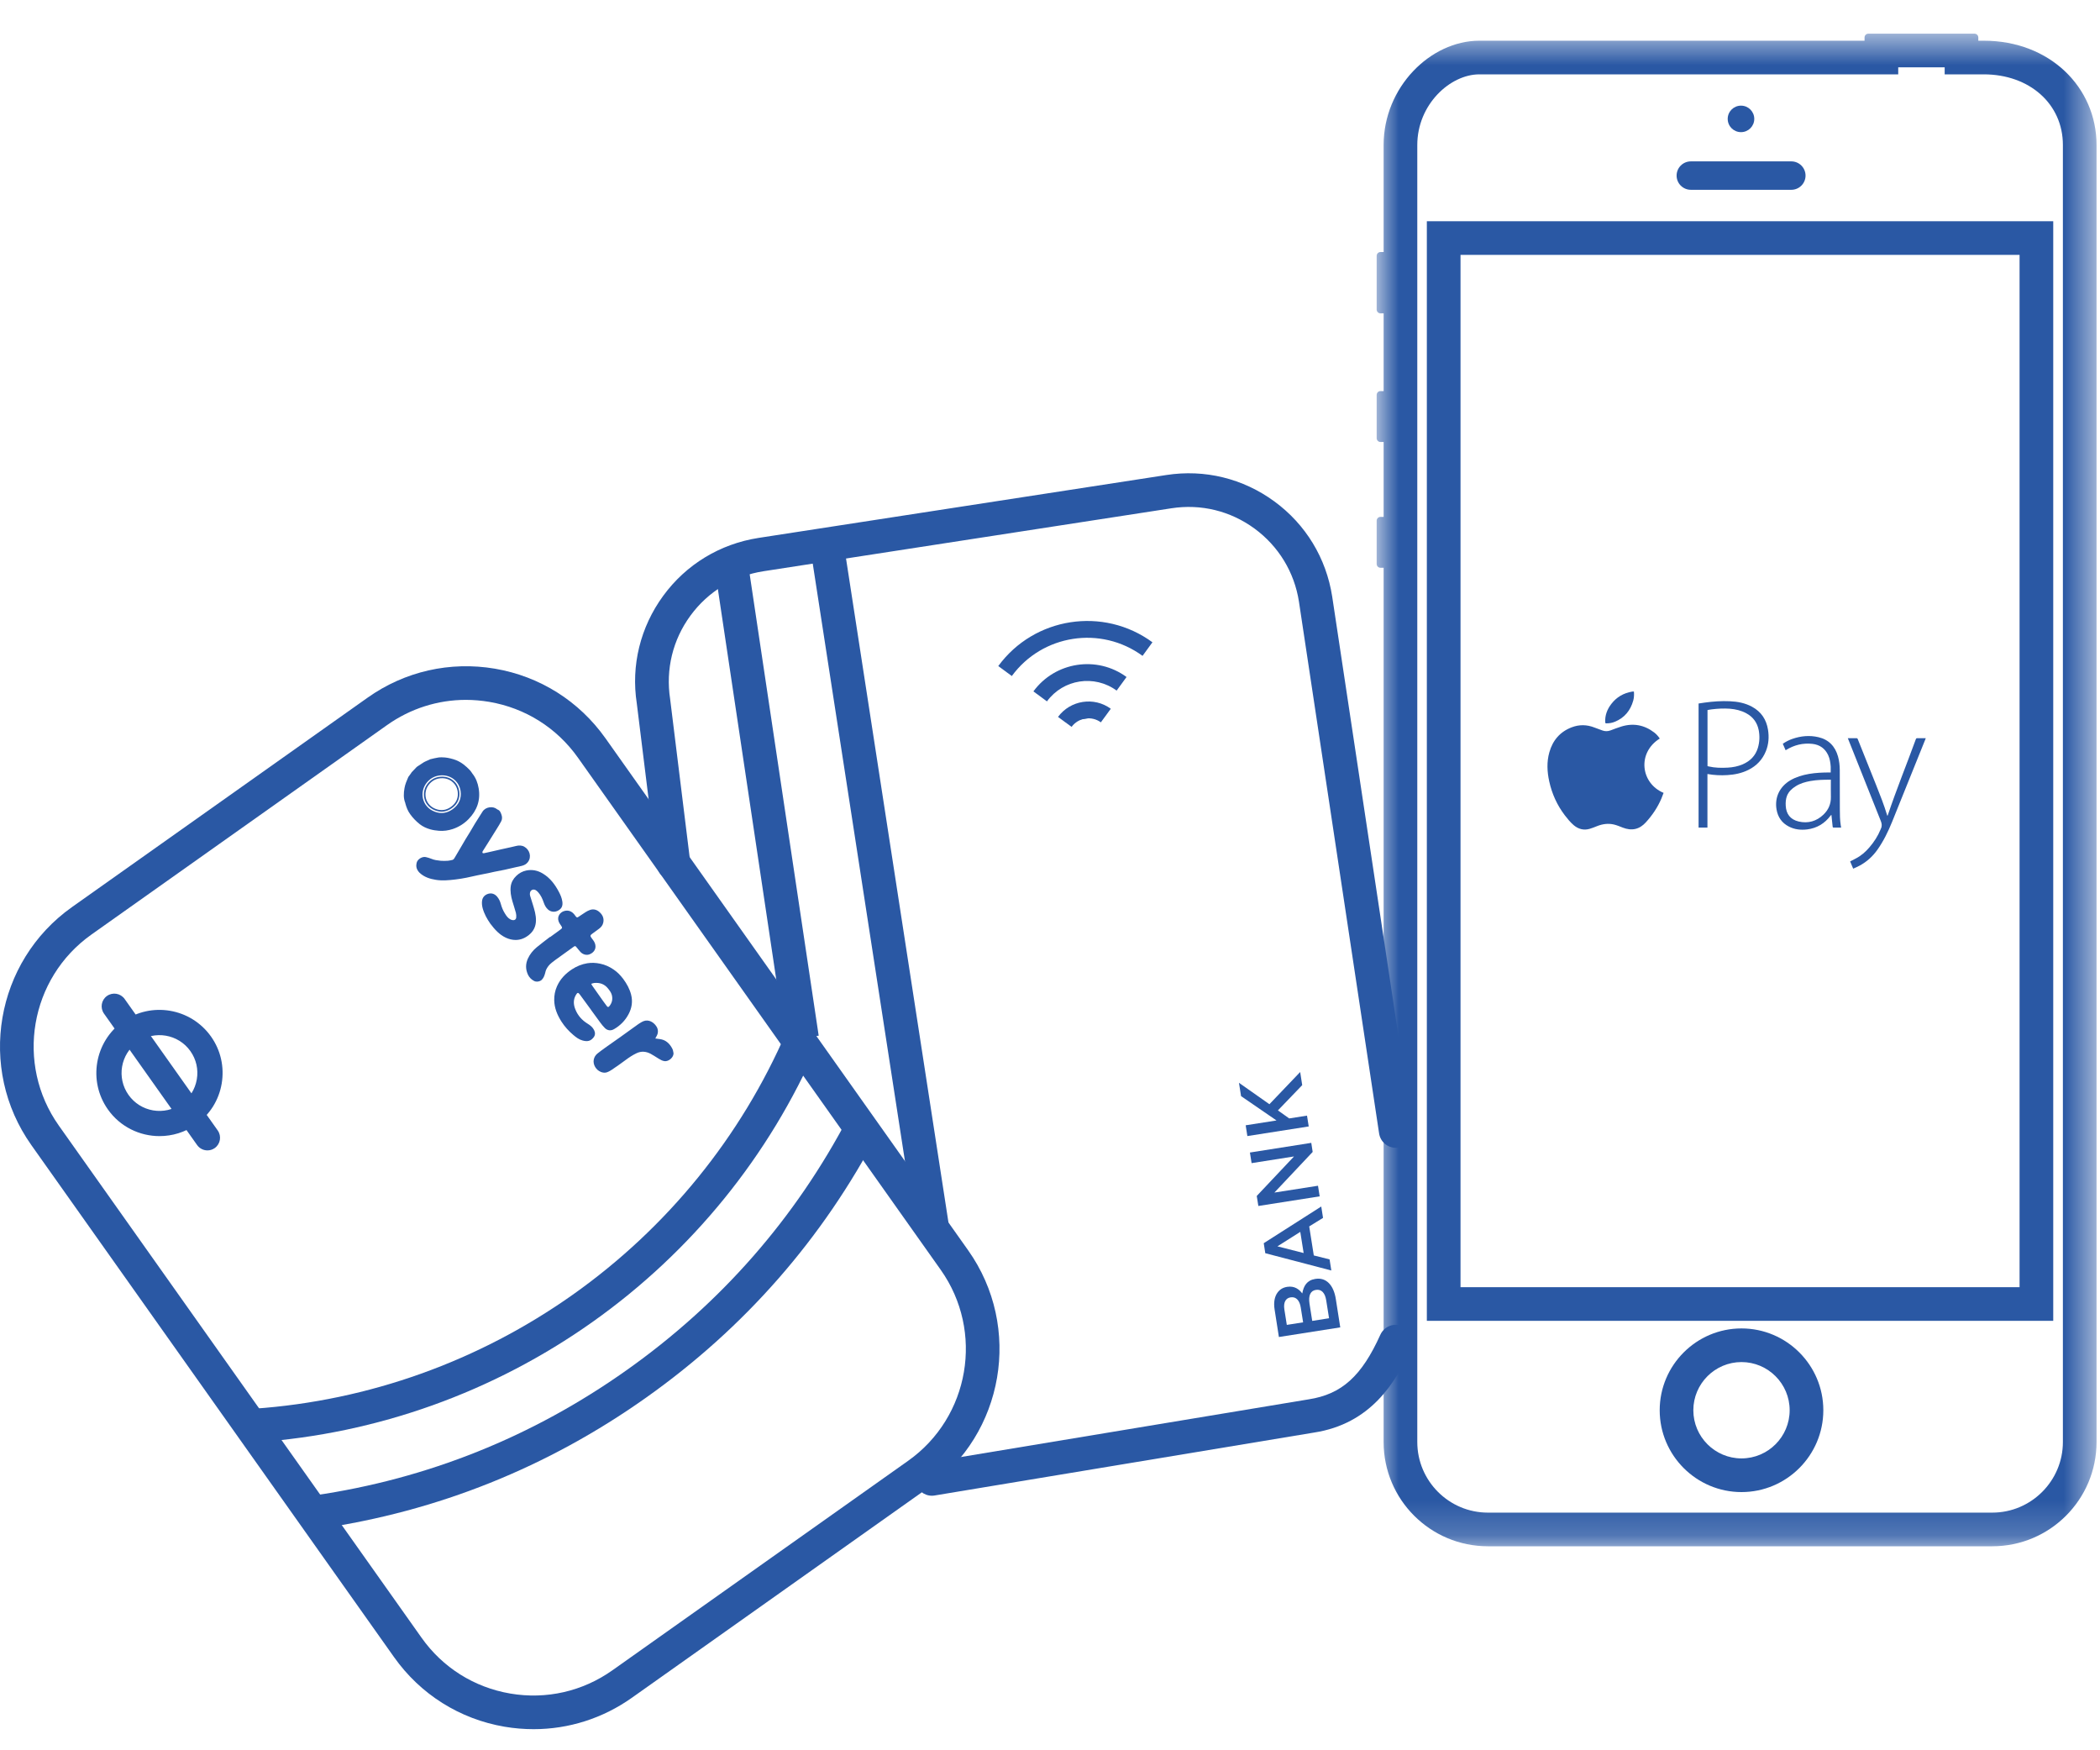
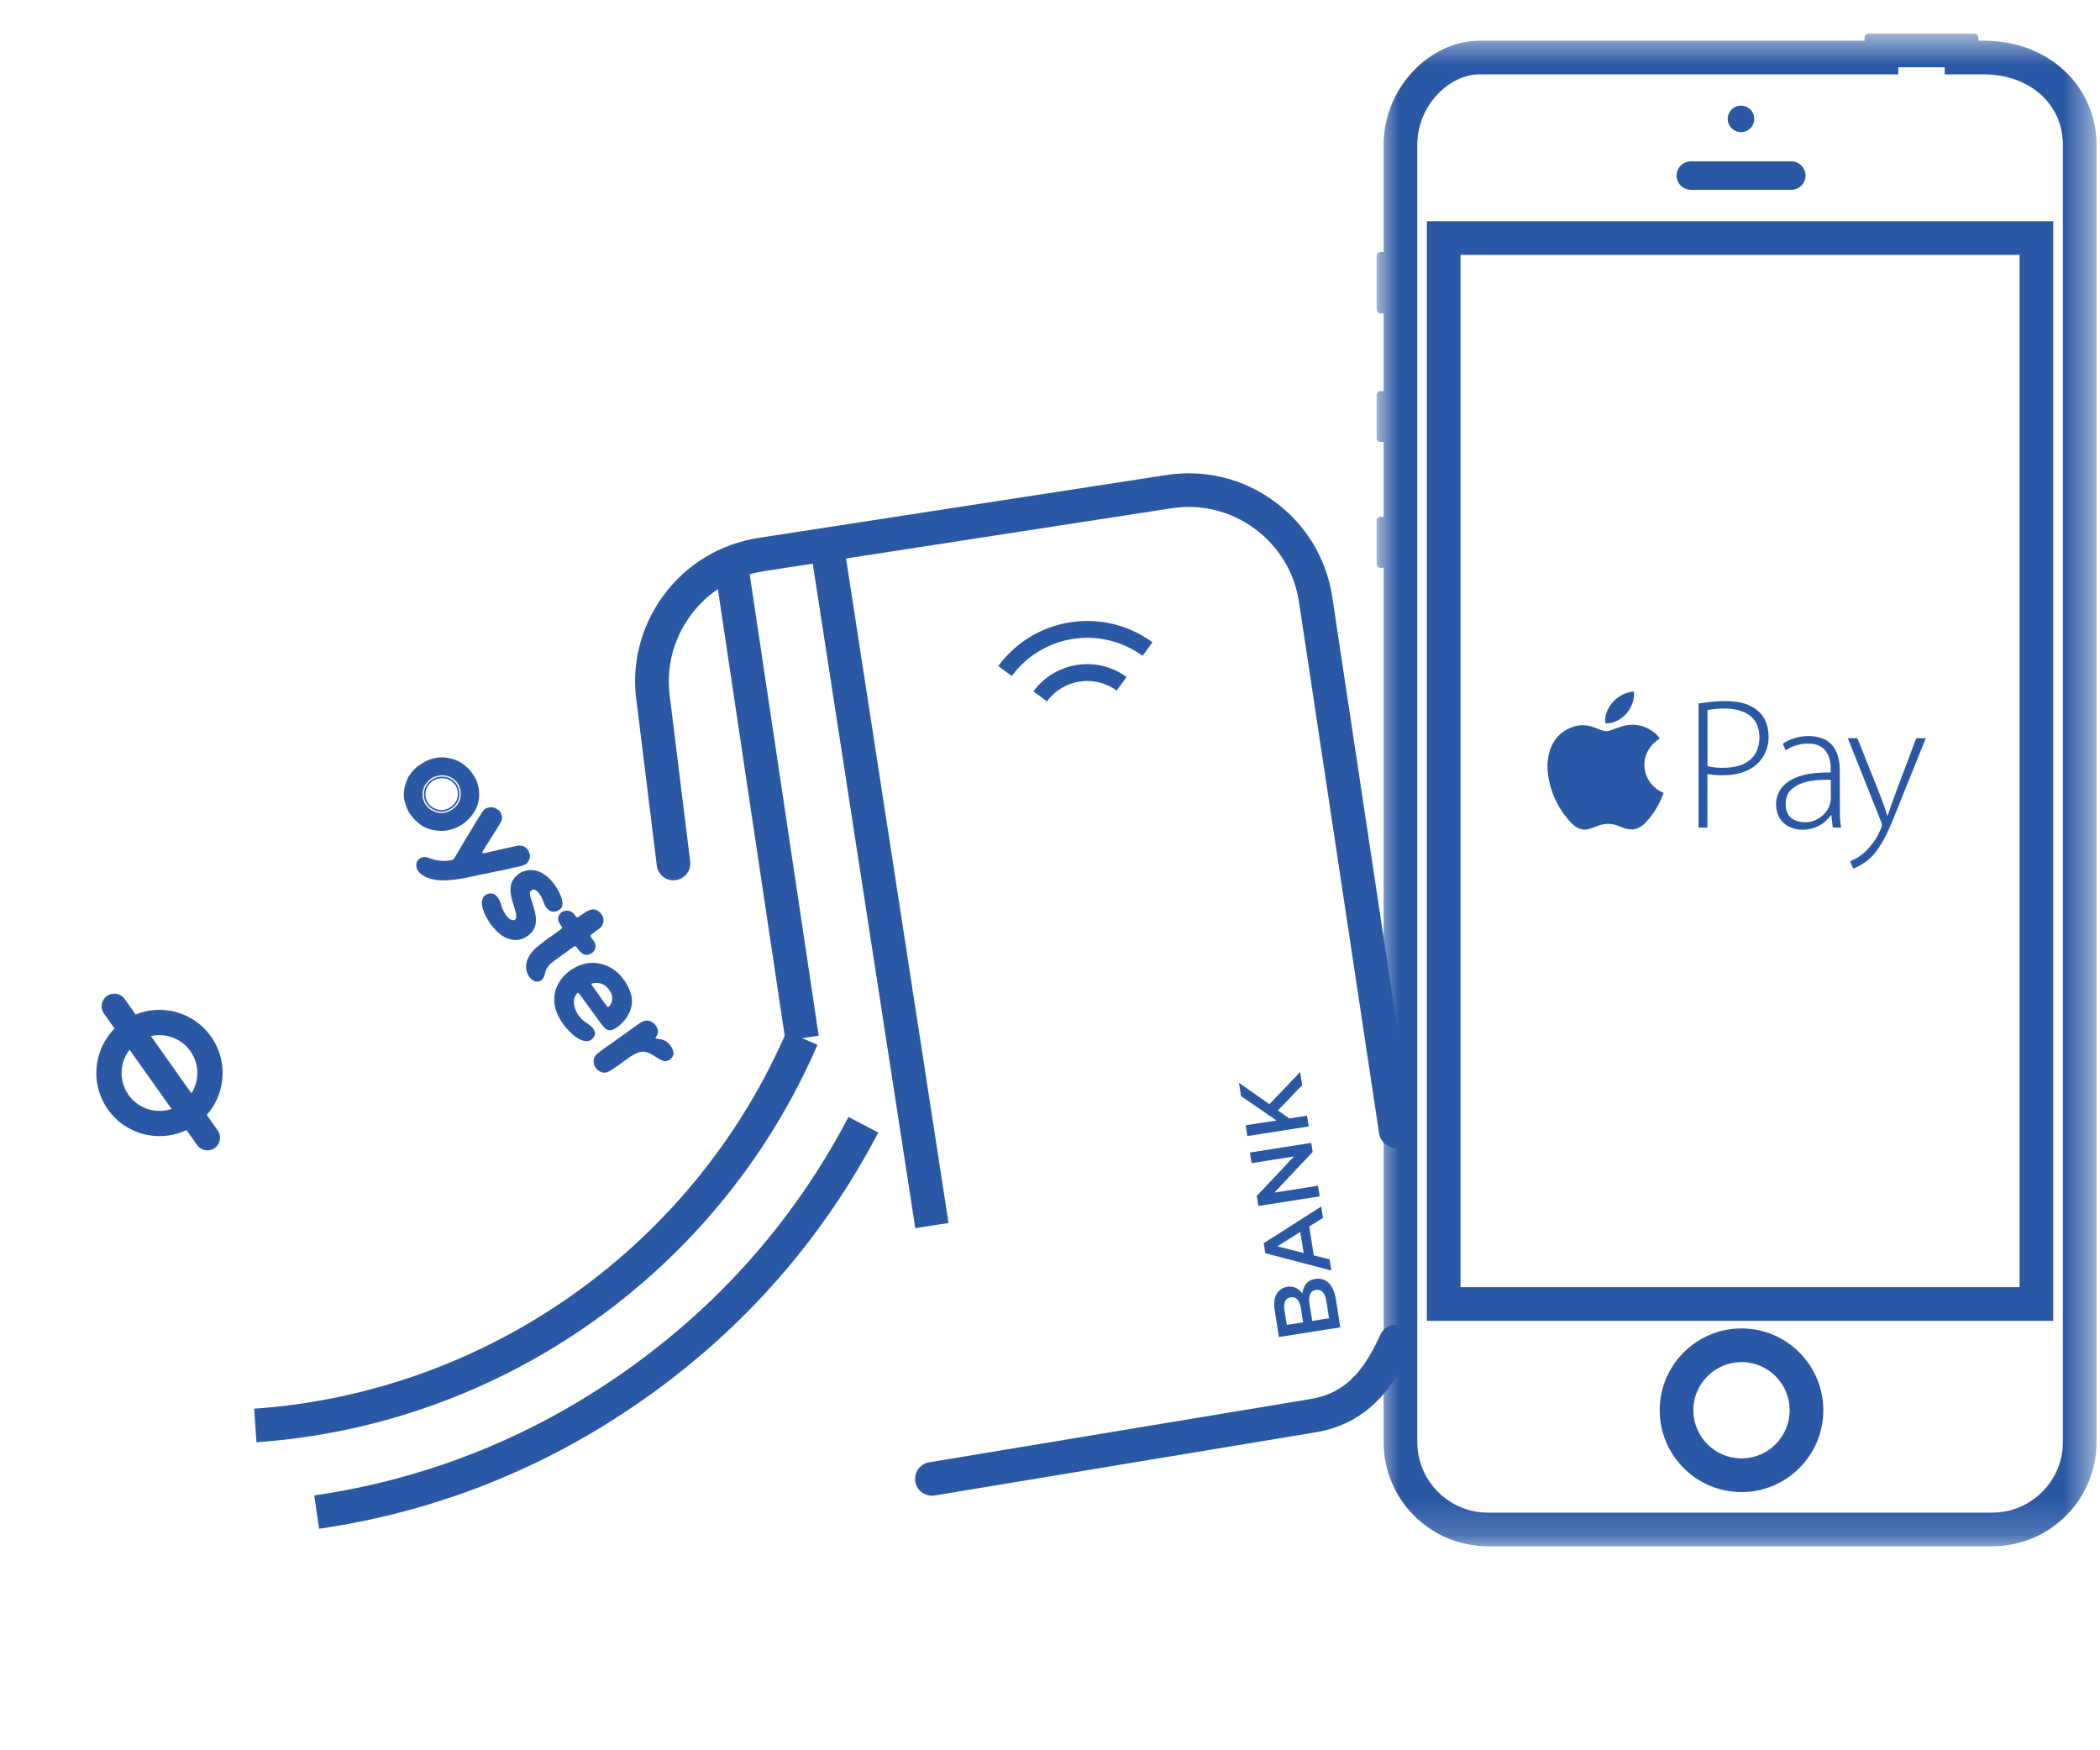
<svg xmlns="http://www.w3.org/2000/svg" xmlns:xlink="http://www.w3.org/1999/xlink" width="60px" height="50px" viewBox="0 0 60 50" version="1.1">
  <title>Page 1</title>
  <desc>Created with Sketch.</desc>
  <defs>
    <polygon id="path-1" points="21.439 0.603 0.871 0.603 0.871 43.813 21.439 43.813" />
  </defs>
  <g id="Page-1" stroke="none" stroke-width="1" fill="none" fill-rule="evenodd">
    <g>
      <path d="M26.626,42.728 C26.395,42.728 26.191,42.562 26.152,42.326 C26.109,42.065 26.286,41.816 26.547,41.773 L37.39,39.975 C38.334,39.829 38.906,39.312 39.439,38.128 C39.55,37.886 39.837,37.779 40.075,37.888 C40.317,37.997 40.426,38.281 40.316,38.523 C39.871,39.511 39.153,40.676 37.543,40.924 L26.706,42.721 C26.679,42.726 26.652,42.728 26.626,42.728" id="Fill-1" fill="#2A58A4" />
      <path d="M39.877,32.788 C39.643,32.788 39.439,32.617 39.403,32.379 L37.113,17.189 C36.983,16.347 36.532,15.605 35.844,15.1 C35.156,14.596 34.316,14.389 33.468,14.52 L21.816,16.318 C20.972,16.448 20.23,16.899 19.726,17.588 C19.222,18.276 19.017,19.119 19.146,19.963 L19.719,24.607 C19.752,24.87 19.565,25.11 19.301,25.142 C19.039,25.181 18.798,24.988 18.766,24.724 L18.194,20.094 C18.026,19.012 18.294,17.915 18.95,17.019 C19.606,16.123 20.572,15.538 21.669,15.367 L33.322,13.57 C34.422,13.399 35.517,13.669 36.412,14.325 C37.308,14.981 37.893,15.946 38.063,17.043 L40.353,32.235 C40.392,32.498 40.213,32.742 39.949,32.783 C39.925,32.786 39.901,32.788 39.877,32.788" id="Fill-3" fill="#2A58A4" />
-       <path d="M30.423,20.622 C30.697,20.248 31.222,20.167 31.595,20.441" id="Fill-5" fill="#2A58A4" />
-       <path d="M30.617,20.764 L30.229,20.48 C30.581,20.002 31.258,19.896 31.737,20.247 L31.453,20.635 C31.189,20.441 30.813,20.499 30.617,20.764" id="Fill-7" fill="#2A58A4" />
      <path d="M29.913,20.036 L29.526,19.751 C30.146,18.904 31.342,18.719 32.187,19.34 L31.904,19.728 C31.269,19.263 30.378,19.401 29.913,20.036" id="Fill-9" fill="#2A58A4" />
      <path d="M28.909,19.312 L28.522,19.027 C29.55,17.625 31.525,17.32 32.927,18.348 L32.644,18.736 C31.454,17.864 29.78,18.123 28.909,19.312" id="Fill-11" fill="#2A58A4" />
      <polygon id="Fill-13" fill="#2A58A4" points="26.151 35.084 23.148 15.626 24.099 15.48 27.101 34.937" />
      <polygon id="Fill-15" fill="#2A58A4" points="22.44 29.728 20.394 16.049 21.345 15.907 23.391 29.586" />
      <g id="Group-19" transform="translate(38.462, 0.359)">
        <mask id="mask-2" fill="white">
          <use xlink:href="#path-1" />
        </mask>
        <g id="Clip-18" />
        <path d="M17.953,0.603 L14.919,0.603 C14.86,0.603 14.811,0.651 14.811,0.711 L14.811,0.804 L3.806,0.804 C2.404,0.804 1.07,2.137 1.07,3.783 L1.07,6.841 L0.98,6.841 C0.92,6.841 0.871,6.889 0.871,6.95 L0.871,8.485 C0.871,8.544 0.92,8.592 0.98,8.592 L1.07,8.592 L1.07,10.813 L0.98,10.813 C0.92,10.813 0.871,10.862 0.871,10.922 L0.871,12.159 C0.871,12.219 0.92,12.267 0.98,12.267 L1.07,12.267 L1.07,14.407 L0.98,14.407 C0.92,14.407 0.871,14.456 0.871,14.515 L0.871,15.752 C0.871,15.812 0.92,15.86 0.98,15.86 L1.07,15.86 L1.07,40.834 C1.07,42.48 2.404,43.813 4.05,43.813 L18.46,43.813 C20.106,43.813 21.439,42.48 21.439,40.834 L21.439,3.783 C21.439,2.137 20.106,0.804 18.216,0.804 L18.061,0.804 L18.061,0.711 C18.061,0.651 18.012,0.603 17.953,0.603 M17.1,1.564 L17.1,1.765 L18.061,1.765 L18.216,1.765 C19.527,1.765 20.478,2.613 20.478,3.783 L20.478,40.834 C20.478,41.946 19.573,42.852 18.46,42.852 L4.05,42.852 C2.936,42.852 2.032,41.946 2.032,40.834 L2.032,15.86 L2.032,14.899 L2.032,14.407 L2.032,12.267 L2.032,11.306 L2.032,10.813 L2.032,8.592 L2.032,7.631 L2.032,6.841 L2.032,3.783 C2.032,2.628 2.968,1.765 3.806,1.765 L14.811,1.765 L15.773,1.765 L15.773,1.564 L17.1,1.564" id="Fill-17" fill="#2A58A4" mask="url(#mask-2)" />
      </g>
      <path d="M49.757,38.91 C48.999,38.91 48.381,39.528 48.381,40.286 C48.381,41.045 48.999,41.662 49.757,41.662 C50.516,41.662 51.133,41.045 51.133,40.286 C51.133,39.528 50.516,38.91 49.757,38.91 M49.757,42.624 C48.469,42.624 47.42,41.575 47.42,40.286 C47.42,38.998 48.469,37.949 49.757,37.949 C51.046,37.949 52.095,38.998 52.095,40.286 C52.095,41.575 51.046,42.624 49.757,42.624" id="Fill-20" fill="#2A58A4" />
      <path d="M51.587,5.016 C51.587,5.24 51.405,5.422 51.18,5.422 L48.31,5.422 C48.085,5.422 47.903,5.24 47.903,5.016 C47.903,4.792 48.085,4.61 48.31,4.61 L51.18,4.61 C51.405,4.61 51.587,4.792 51.587,5.016" id="Fill-22" fill="#2A58A4" />
      <path d="M50.122,3.396 C50.122,3.606 49.952,3.775 49.743,3.775 C49.533,3.775 49.363,3.606 49.363,3.396 C49.363,3.187 49.533,3.018 49.743,3.018 C49.952,3.018 50.122,3.187 50.122,3.396" id="Fill-24" fill="#2A58A4" />
      <path d="M58.664,6.32 L57.702,6.32 L41.729,6.32 L40.767,6.32 L40.767,7.281 L40.767,21.557 L40.767,36.771 L40.767,37.732 L41.729,37.732 L57.702,37.732 L58.664,37.732 L58.664,36.771 L58.664,20.839 L58.664,7.281 L58.664,6.32 Z M57.702,7.281 L57.702,20.839 L57.702,36.771 L41.729,36.771 L41.729,21.557 L41.729,7.281 L57.702,7.281 Z" id="Fill-26" fill="#2A58A4" />
      <path d="M47.422,21.098 C46.773,21.501 46.872,22.373 47.531,22.65 C47.51,22.704 47.49,22.759 47.468,22.813 C47.359,23.068 47.206,23.293 47.02,23.496 C46.94,23.583 46.845,23.651 46.728,23.679 C46.604,23.708 46.485,23.688 46.367,23.643 C46.283,23.61 46.199,23.575 46.113,23.554 C45.948,23.515 45.787,23.538 45.63,23.6 C45.56,23.628 45.489,23.657 45.416,23.678 C45.246,23.726 45.095,23.684 44.962,23.572 C44.866,23.489 44.787,23.392 44.71,23.292 C44.489,23.002 44.342,22.678 44.264,22.323 C44.203,22.046 44.189,21.767 44.267,21.491 C44.363,21.151 44.57,20.906 44.903,20.778 C45.12,20.694 45.339,20.698 45.555,20.783 C45.63,20.813 45.707,20.839 45.783,20.867 C45.859,20.894 45.935,20.894 46.012,20.866 C46.114,20.828 46.216,20.788 46.32,20.756 C46.664,20.649 46.979,20.708 47.265,20.926 C47.326,20.973 47.377,21.032 47.422,21.098" id="Fill-28" fill="#2A58A4" />
      <path d="M48.786,21.886 C48.798,21.889 48.807,21.892 48.817,21.894 C48.997,21.936 49.179,21.939 49.362,21.929 C49.511,21.921 49.657,21.893 49.795,21.833 C50.007,21.74 50.156,21.59 50.225,21.365 C50.275,21.197 50.281,21.028 50.249,20.858 C50.206,20.642 50.088,20.481 49.894,20.376 C49.747,20.296 49.588,20.259 49.423,20.246 C49.251,20.234 49.078,20.242 48.906,20.264 C48.866,20.268 48.826,20.277 48.786,20.284 L48.786,21.886 Z M48.784,22.111 L48.784,23.641 L48.531,23.641 L48.531,20.097 C48.589,20.089 48.647,20.079 48.704,20.071 C48.943,20.038 49.181,20.021 49.422,20.032 C49.646,20.042 49.863,20.082 50.062,20.192 C50.321,20.333 50.467,20.555 50.514,20.843 C50.548,21.052 50.534,21.259 50.454,21.458 C50.356,21.7 50.187,21.878 49.953,21.994 C49.764,22.088 49.562,22.129 49.353,22.142 C49.164,22.154 48.976,22.145 48.784,22.111 L48.784,22.111 Z" id="Fill-30" fill="#2A58A4" />
      <path d="M52.31,22.274 C52.112,22.273 51.918,22.277 51.727,22.311 C51.578,22.338 51.433,22.379 51.305,22.461 C51.197,22.528 51.106,22.612 51.057,22.734 C51.022,22.826 51.015,22.922 51.021,23.021 C51.034,23.248 51.148,23.411 51.391,23.468 C51.657,23.53 51.901,23.462 52.1,23.27 C52.241,23.134 52.315,22.967 52.311,22.768 C52.308,22.614 52.31,22.461 52.31,22.307 L52.31,22.274 Z M52.604,23.642 C52.527,23.642 52.453,23.643 52.379,23.641 C52.373,23.641 52.363,23.627 52.362,23.62 C52.35,23.512 52.339,23.404 52.328,23.297 C52.328,23.292 52.327,23.288 52.325,23.277 C52.315,23.286 52.308,23.291 52.304,23.297 C52.136,23.524 51.912,23.659 51.632,23.694 C51.453,23.715 51.279,23.698 51.114,23.614 C50.912,23.511 50.796,23.345 50.758,23.123 C50.7,22.777 50.849,22.47 51.154,22.29 C51.319,22.194 51.499,22.142 51.684,22.109 C51.88,22.075 52.077,22.067 52.275,22.067 L52.306,22.067 C52.306,22.01 52.308,21.955 52.306,21.902 C52.298,21.79 52.282,21.679 52.235,21.575 C52.146,21.383 51.994,21.274 51.784,21.25 C51.514,21.22 51.263,21.281 51.032,21.424 C51.029,21.426 51.025,21.429 51.018,21.433 C50.991,21.371 50.964,21.31 50.937,21.247 C51.022,21.189 51.111,21.142 51.207,21.109 C51.452,21.023 51.703,21 51.955,21.059 C52.25,21.127 52.432,21.321 52.514,21.608 C52.55,21.735 52.564,21.866 52.565,21.997 C52.566,22.372 52.565,22.745 52.567,23.119 C52.567,23.271 52.569,23.422 52.592,23.572 C52.596,23.594 52.6,23.616 52.604,23.642 L52.604,23.642 Z" id="Fill-32" fill="#2A58A4" />
      <path d="M52.861,24.608 C52.916,24.579 52.969,24.552 53.022,24.525 C53.175,24.446 53.301,24.336 53.412,24.206 C53.544,24.052 53.654,23.884 53.731,23.694 C53.734,23.688 53.736,23.681 53.739,23.674 C53.776,23.601 53.768,23.531 53.738,23.455 C53.425,22.675 53.115,21.893 52.805,21.113 C52.802,21.106 52.799,21.099 52.795,21.088 L52.827,21.088 C52.897,21.088 52.966,21.089 53.037,21.088 C53.059,21.087 53.07,21.092 53.079,21.115 C53.252,21.551 53.426,21.987 53.602,22.422 C53.715,22.706 53.828,22.99 53.916,23.282 C53.918,23.289 53.921,23.294 53.927,23.308 C53.934,23.295 53.938,23.289 53.939,23.282 C54.184,22.551 54.475,21.839 54.739,21.115 C54.747,21.093 54.758,21.087 54.781,21.088 C54.86,21.089 54.938,21.088 55.021,21.088 C55.017,21.099 55.014,21.108 55.012,21.115 C54.694,21.904 54.377,22.692 54.059,23.48 C53.946,23.759 53.814,24.028 53.64,24.275 C53.505,24.465 53.337,24.619 53.129,24.73 C53.071,24.762 53.01,24.787 52.948,24.815 C52.918,24.744 52.889,24.677 52.861,24.608" id="Fill-34" fill="#2A58A4" />
      <path d="M46.683,19.755 C46.691,19.844 46.687,19.93 46.664,20.014 C46.584,20.298 46.415,20.505 46.14,20.618 C46.062,20.651 45.979,20.664 45.894,20.664 C45.872,20.664 45.865,20.656 45.864,20.634 C45.852,20.435 45.92,20.262 46.039,20.108 C46.189,19.912 46.39,19.798 46.633,19.757 C46.64,19.756 46.649,19.755 46.657,19.755 L46.683,19.755" id="Fill-36" fill="#2A58A4" />
      <g id="Group-40" transform="translate(0, 18.628)" fill="#2A58A4">
-         <path d="M13.312,1.365 C12.509,1.365 11.727,1.612 11.058,2.086 L2.611,8.07 C0.851,9.318 0.432,11.765 1.681,13.527 L12.043,28.155 C12.647,29.009 13.547,29.575 14.578,29.751 C15.608,29.927 16.646,29.691 17.499,29.086 L25.946,23.103 C27.707,21.856 28.125,19.408 26.877,17.646 L16.514,3.018 C15.91,2.165 15.01,1.598 13.979,1.422 C13.757,1.385 13.533,1.365 13.312,1.365 M15.247,30.769 C14.971,30.769 14.694,30.746 14.416,30.699 C13.133,30.48 12.01,29.773 11.258,28.71 L0.895,14.083 C-0.659,11.889 -0.138,8.839 2.056,7.285 L10.503,1.302 C11.565,0.549 12.858,0.257 14.141,0.474 C15.425,0.693 16.546,1.4 17.299,2.462 L27.662,17.09 C29.216,19.285 28.695,22.334 26.502,23.887 L18.055,29.871 C17.222,30.461 16.248,30.769 15.247,30.769" id="Fill-38" />
-       </g>
+         </g>
      <path d="M9.118,43.671 L8.978,42.72 C12.216,42.249 15.219,41.044 17.905,39.14 C20.593,37.237 22.725,34.803 24.242,31.908 L25.094,32.353 C23.505,35.386 21.274,37.933 18.461,39.925 C15.65,41.917 12.505,43.178 9.118,43.671" id="Fill-41" fill="#2A58A4" />
      <path d="M7.328,41.201 L7.262,40.242 C10.533,40.014 13.683,38.885 16.374,36.979 C19.064,35.073 21.173,32.475 22.474,29.466 L23.356,29.847 C21.986,33.018 19.763,35.756 16.929,37.764 C14.096,39.771 10.776,40.96 7.328,41.201" id="Fill-43" fill="#2A58A4" />
      <path d="M5.927,32.863 C5.814,32.863 5.703,32.81 5.632,32.711 L2.97,28.954 C2.856,28.791 2.894,28.566 3.057,28.451 C3.22,28.336 3.444,28.375 3.56,28.536 L6.221,32.294 C6.336,32.457 6.297,32.682 6.135,32.797 C6.071,32.842 5.999,32.863 5.927,32.863" id="Fill-45" fill="#2A58A4" />
      <path d="M3.93,29.769 C3.442,30.114 3.327,30.791 3.672,31.278 C3.839,31.514 4.088,31.671 4.373,31.72 C4.659,31.769 4.946,31.703 5.182,31.535 C5.417,31.369 5.574,31.12 5.623,30.834 C5.672,30.55 5.607,30.262 5.439,30.026 C5.094,29.54 4.416,29.425 3.93,29.769 M4.558,32.455 C3.992,32.455 3.435,32.191 3.084,31.695 C2.509,30.883 2.702,29.755 3.513,29.18 C4.326,28.605 5.452,28.799 6.028,29.609 C6.307,30.002 6.414,30.481 6.334,30.955 C6.253,31.431 5.991,31.846 5.598,32.125 C5.283,32.349 4.918,32.455 4.558,32.455" id="Fill-47" fill="#2A58A4" />
      <path d="M16.892,28.105 C16.909,28.135 16.919,28.156 16.933,28.174 C17.032,28.315 17.131,28.456 17.231,28.596 C17.265,28.644 17.3,28.693 17.337,28.74 C17.368,28.777 17.383,28.776 17.414,28.739 C17.489,28.644 17.511,28.54 17.48,28.421 C17.46,28.349 17.415,28.292 17.37,28.236 C17.268,28.109 17.133,28.065 16.974,28.081 C16.95,28.083 16.927,28.094 16.892,28.105 L16.892,28.105 Z M16.892,28.855 C16.783,28.708 16.677,28.559 16.568,28.412 C16.52,28.346 16.498,28.349 16.456,28.42 C16.373,28.559 16.383,28.701 16.442,28.843 C16.512,29.015 16.631,29.146 16.788,29.243 C16.864,29.29 16.934,29.344 16.975,29.428 C17.009,29.499 17.01,29.568 16.961,29.633 C16.875,29.745 16.781,29.76 16.646,29.724 C16.544,29.697 16.46,29.633 16.381,29.566 C16.249,29.455 16.133,29.327 16.04,29.181 C15.923,28.997 15.84,28.799 15.835,28.576 C15.832,28.437 15.857,28.304 15.914,28.175 C16.007,27.966 16.156,27.813 16.343,27.69 C16.477,27.602 16.623,27.543 16.78,27.517 C16.901,27.498 17.021,27.503 17.141,27.528 C17.287,27.557 17.417,27.617 17.537,27.7 C17.643,27.772 17.73,27.864 17.807,27.966 C17.909,28.103 17.989,28.249 18.032,28.415 C18.082,28.612 18.052,28.798 17.958,28.974 C17.863,29.153 17.724,29.294 17.548,29.397 C17.457,29.452 17.36,29.444 17.283,29.369 C17.237,29.325 17.197,29.272 17.157,29.22 C17.068,29.1 16.98,28.977 16.891,28.856 L16.892,28.855 Z" id="Fill-49" fill="#2A58A4" />
      <path d="M11.956,24.895 C11.892,24.814 11.884,24.733 11.904,24.648 C11.928,24.545 12.061,24.462 12.166,24.484 C12.219,24.496 12.272,24.511 12.322,24.532 C12.407,24.569 12.497,24.579 12.587,24.589 C12.657,24.596 12.728,24.593 12.798,24.589 C12.841,24.586 12.884,24.574 12.926,24.565 C12.952,24.558 12.968,24.54 12.982,24.517 C13.035,24.425 13.089,24.336 13.142,24.246 C13.198,24.152 13.251,24.057 13.307,23.964 C13.342,23.904 13.382,23.846 13.418,23.785 C13.47,23.698 13.52,23.61 13.573,23.523 C13.643,23.41 13.716,23.297 13.787,23.184 C13.875,23.046 14.088,23.022 14.2,23.116 C14.205,23.119 14.209,23.123 14.213,23.125 C14.285,23.149 14.307,23.214 14.328,23.274 C14.35,23.335 14.351,23.401 14.321,23.46 C14.284,23.532 14.24,23.601 14.197,23.671 C14.113,23.806 14.029,23.942 13.944,24.076 C13.897,24.151 13.849,24.226 13.802,24.301 C13.797,24.308 13.79,24.316 13.788,24.324 C13.786,24.338 13.78,24.355 13.786,24.365 C13.791,24.372 13.812,24.376 13.824,24.374 C13.864,24.367 13.905,24.357 13.946,24.348 C14.073,24.319 14.2,24.29 14.327,24.261 C14.42,24.24 14.514,24.221 14.608,24.199 C14.653,24.19 14.699,24.177 14.744,24.167 C14.826,24.146 14.909,24.147 14.982,24.189 C15.129,24.272 15.199,24.474 15.082,24.628 C15.037,24.687 14.974,24.719 14.903,24.736 C14.841,24.75 14.78,24.764 14.717,24.778 C14.615,24.801 14.513,24.826 14.411,24.848 C14.315,24.869 14.219,24.885 14.124,24.904 C14.076,24.913 14.029,24.926 13.981,24.936 C13.869,24.959 13.757,24.979 13.645,25.004 C13.436,25.053 13.224,25.099 13.011,25.124 C12.825,25.146 12.638,25.164 12.452,25.134 C12.283,25.107 12.12,25.056 11.99,24.934 C11.983,24.926 11.975,24.919 11.968,24.911 C11.961,24.902 11.955,24.894 11.956,24.895" id="Fill-51" fill="#2A58A4" />
      <path d="M12.939,23.112 C13.113,22.985 13.189,22.809 13.16,22.6 C13.118,22.302 12.845,22.104 12.532,22.157 C12.392,22.18 12.277,22.252 12.187,22.365 C11.983,22.622 12.046,23.044 12.418,23.186 C12.602,23.257 12.778,23.23 12.939,23.112 M13.497,22.099 C13.596,22.222 13.65,22.365 13.676,22.519 C13.734,22.861 13.628,23.152 13.39,23.397 C13.263,23.528 13.11,23.624 12.938,23.682 C12.811,23.724 12.677,23.744 12.542,23.733 C12.459,23.726 12.375,23.715 12.295,23.692 C12.186,23.661 12.082,23.615 11.991,23.543 C11.886,23.459 11.795,23.365 11.718,23.257 C11.652,23.166 11.612,23.063 11.583,22.957 C11.581,22.951 11.582,22.945 11.58,22.94 C11.523,22.8 11.532,22.657 11.557,22.513 C11.576,22.403 11.62,22.302 11.664,22.201 C11.671,22.184 11.685,22.172 11.695,22.157 C11.711,22.136 11.725,22.116 11.74,22.095 C11.746,22.084 11.752,22.073 11.76,22.063 C11.807,22.013 11.855,21.963 11.902,21.914 C11.908,21.907 11.916,21.903 11.923,21.897 C11.984,21.858 12.044,21.817 12.105,21.778 C12.126,21.764 12.149,21.756 12.172,21.744 C12.202,21.731 12.231,21.718 12.261,21.705 C12.27,21.7 12.28,21.693 12.29,21.69 C12.37,21.672 12.448,21.65 12.528,21.639 C12.59,21.631 12.654,21.634 12.717,21.639 C12.767,21.643 12.817,21.654 12.866,21.665 C12.92,21.678 12.973,21.693 13.025,21.713 C13.184,21.775 13.311,21.882 13.427,22.003 C13.454,22.032 13.474,22.066 13.497,22.099" id="Fill-53" fill="#2A58A4" />
      <path d="M14.01,26.387 C13.916,26.253 13.834,26.106 13.789,25.941 C13.772,25.876 13.765,25.809 13.772,25.742 C13.784,25.629 13.855,25.56 13.952,25.532 C14.049,25.505 14.135,25.536 14.202,25.613 C14.254,25.674 14.287,25.743 14.308,25.819 C14.335,25.92 14.374,26.014 14.43,26.102 C14.47,26.166 14.513,26.227 14.581,26.263 C14.601,26.274 14.624,26.282 14.647,26.285 C14.7,26.294 14.743,26.265 14.749,26.212 C14.753,26.168 14.751,26.121 14.74,26.078 C14.71,25.966 14.673,25.856 14.64,25.745 C14.6,25.605 14.573,25.463 14.593,25.316 C14.61,25.2 14.666,25.104 14.748,25.024 C14.829,24.945 14.925,24.891 15.036,24.868 C15.206,24.833 15.364,24.866 15.51,24.955 C15.717,25.08 15.857,25.266 15.967,25.476 C16.014,25.564 16.053,25.655 16.067,25.755 C16.085,25.878 16.046,25.957 15.952,26.009 C15.859,26.062 15.749,26.059 15.662,25.986 C15.596,25.93 15.56,25.856 15.533,25.777 C15.498,25.673 15.451,25.575 15.379,25.492 C15.359,25.469 15.335,25.448 15.31,25.431 C15.235,25.385 15.15,25.427 15.141,25.514 C15.138,25.539 15.139,25.566 15.146,25.589 C15.17,25.671 15.197,25.752 15.222,25.833 C15.269,25.986 15.317,26.138 15.313,26.301 C15.309,26.467 15.244,26.602 15.115,26.706 C15.006,26.796 14.88,26.85 14.736,26.852 C14.637,26.852 14.543,26.829 14.453,26.787 C14.266,26.7 14.135,26.552 14.01,26.387" id="Fill-55" fill="#2A58A4" />
      <path d="M15.717,26.77 C15.818,26.696 15.92,26.623 16.02,26.549 C16.069,26.513 16.068,26.496 16.033,26.446 C16.006,26.408 15.978,26.367 15.962,26.324 C15.907,26.179 16.009,26.054 16.125,26.024 C16.241,25.993 16.334,26.032 16.409,26.123 C16.425,26.142 16.439,26.164 16.455,26.184 C16.479,26.21 16.49,26.215 16.521,26.196 C16.588,26.154 16.652,26.106 16.721,26.063 C16.765,26.036 16.811,26.009 16.86,25.993 C16.962,25.96 17.056,25.988 17.132,26.059 C17.22,26.138 17.264,26.239 17.235,26.361 C17.219,26.432 17.176,26.485 17.12,26.528 C17.052,26.578 16.985,26.626 16.918,26.676 C16.862,26.716 16.858,26.736 16.898,26.791 C16.917,26.818 16.937,26.843 16.956,26.87 C16.99,26.918 17.012,26.972 17.014,27.032 C17.018,27.141 16.944,27.222 16.846,27.261 C16.76,27.297 16.654,27.269 16.583,27.193 C16.548,27.155 16.516,27.112 16.482,27.072 C16.438,27.017 16.431,27.015 16.373,27.058 C16.244,27.15 16.117,27.242 15.989,27.335 C15.913,27.39 15.835,27.443 15.762,27.503 C15.694,27.558 15.638,27.625 15.602,27.707 C15.591,27.733 15.585,27.761 15.578,27.789 C15.559,27.861 15.536,27.931 15.482,27.987 C15.433,28.039 15.329,28.059 15.262,28.024 C15.181,27.982 15.121,27.922 15.083,27.84 C15.014,27.689 15.014,27.538 15.081,27.387 C15.139,27.26 15.225,27.152 15.332,27.063 C15.456,26.96 15.586,26.864 15.713,26.765 L15.717,26.77 Z" id="Fill-57" fill="#2A58A4" />
      <path d="M18.723,29.666 C18.773,29.672 18.812,29.677 18.851,29.683 C19.017,29.704 19.125,29.804 19.202,29.944 C19.225,29.986 19.236,30.031 19.242,30.078 C19.257,30.199 19.106,30.332 18.984,30.313 C18.921,30.304 18.869,30.273 18.816,30.241 C18.74,30.196 18.667,30.144 18.589,30.103 C18.459,30.035 18.323,30.022 18.187,30.087 C18.075,30.14 17.973,30.208 17.874,30.282 C17.744,30.38 17.609,30.472 17.474,30.564 C17.435,30.591 17.389,30.612 17.344,30.631 C17.287,30.652 17.228,30.644 17.173,30.624 C17.035,30.574 16.932,30.413 16.966,30.263 C16.981,30.195 17.017,30.139 17.07,30.096 C17.139,30.04 17.211,29.988 17.283,29.936 C17.437,29.827 17.591,29.72 17.745,29.61 C17.903,29.497 18.062,29.382 18.222,29.267 C18.258,29.241 18.297,29.218 18.336,29.195 C18.484,29.11 18.625,29.164 18.724,29.279 C18.786,29.351 18.811,29.433 18.79,29.526 C18.785,29.547 18.775,29.566 18.767,29.585 C18.755,29.61 18.741,29.634 18.723,29.666" id="Fill-59" fill="#2A58A4" />
      <path d="M12.996,22.411 C12.97,22.375 12.938,22.344 12.903,22.317 C12.803,22.244 12.676,22.216 12.545,22.238 C12.43,22.257 12.331,22.317 12.253,22.415 C12.164,22.526 12.135,22.675 12.172,22.814 C12.21,22.95 12.308,23.055 12.448,23.109 C12.603,23.168 12.751,23.147 12.889,23.047 C13.036,22.939 13.101,22.789 13.077,22.613 C13.066,22.538 13.038,22.47 12.996,22.411 M12.203,22.979 C12.169,22.934 12.144,22.882 12.129,22.825 C12.087,22.674 12.12,22.51 12.218,22.387 C12.303,22.28 12.41,22.215 12.538,22.194 C12.681,22.17 12.819,22.2 12.929,22.281 C13.035,22.358 13.103,22.475 13.121,22.606 C13.148,22.8 13.077,22.965 12.916,23.082 L12.916,23.082 C12.764,23.193 12.602,23.216 12.433,23.151 C12.335,23.114 12.258,23.055 12.203,22.979" id="Fill-61" fill="#2A58A4" />
      <path d="M37.415,37.246 L37.492,37.734 L37.973,37.658 L37.892,37.148 C37.86,36.937 37.757,36.823 37.599,36.848 L37.594,36.849 C37.446,36.872 37.377,37.003 37.415,37.246 L37.415,37.246 Z M36.871,37.062 C36.733,37.083 36.665,37.208 36.696,37.406 L36.766,37.848 L37.232,37.775 L37.165,37.355 C37.135,37.157 37.036,37.036 36.876,37.061 L36.871,37.062 Z M36.54,38.194 L36.417,37.407 C36.385,37.208 36.416,37.041 36.5,36.926 C36.566,36.835 36.655,36.781 36.772,36.762 L36.777,36.761 C36.987,36.729 37.119,36.831 37.208,36.95 C37.245,36.734 37.34,36.573 37.578,36.535 L37.584,36.534 C37.896,36.485 38.105,36.717 38.166,37.108 L38.293,37.919 L36.54,38.194 Z" id="Fill-63" fill="#2A58A4" />
      <path d="M37.151,35.191 L36.498,35.604 L37.247,35.795 L37.151,35.191 Z M36.151,35.8 L36.107,35.514 L37.75,34.466 L37.801,34.791 L37.406,35.035 L37.537,35.864 L37.988,35.977 L38.038,36.294 L36.151,35.8 Z" id="Fill-65" fill="#2A58A4" />
      <polygon id="Fill-67" fill="#2A58A4" points="35.953 34.451 35.907 34.165 36.972 33.036 35.76 33.227 35.712 32.924 37.465 32.648 37.505 32.907 36.411 34.068 37.657 33.873 37.705 34.176" />
      <polygon id="Fill-69" fill="#2A58A4" points="35.639 32.454 35.591 32.146 36.472 32.008 35.459 31.313 35.399 30.932 36.269 31.544 37.148 30.624 37.206 30.999 36.512 31.721 36.835 31.95 37.343 31.87 37.392 32.179" />
    </g>
  </g>
</svg>